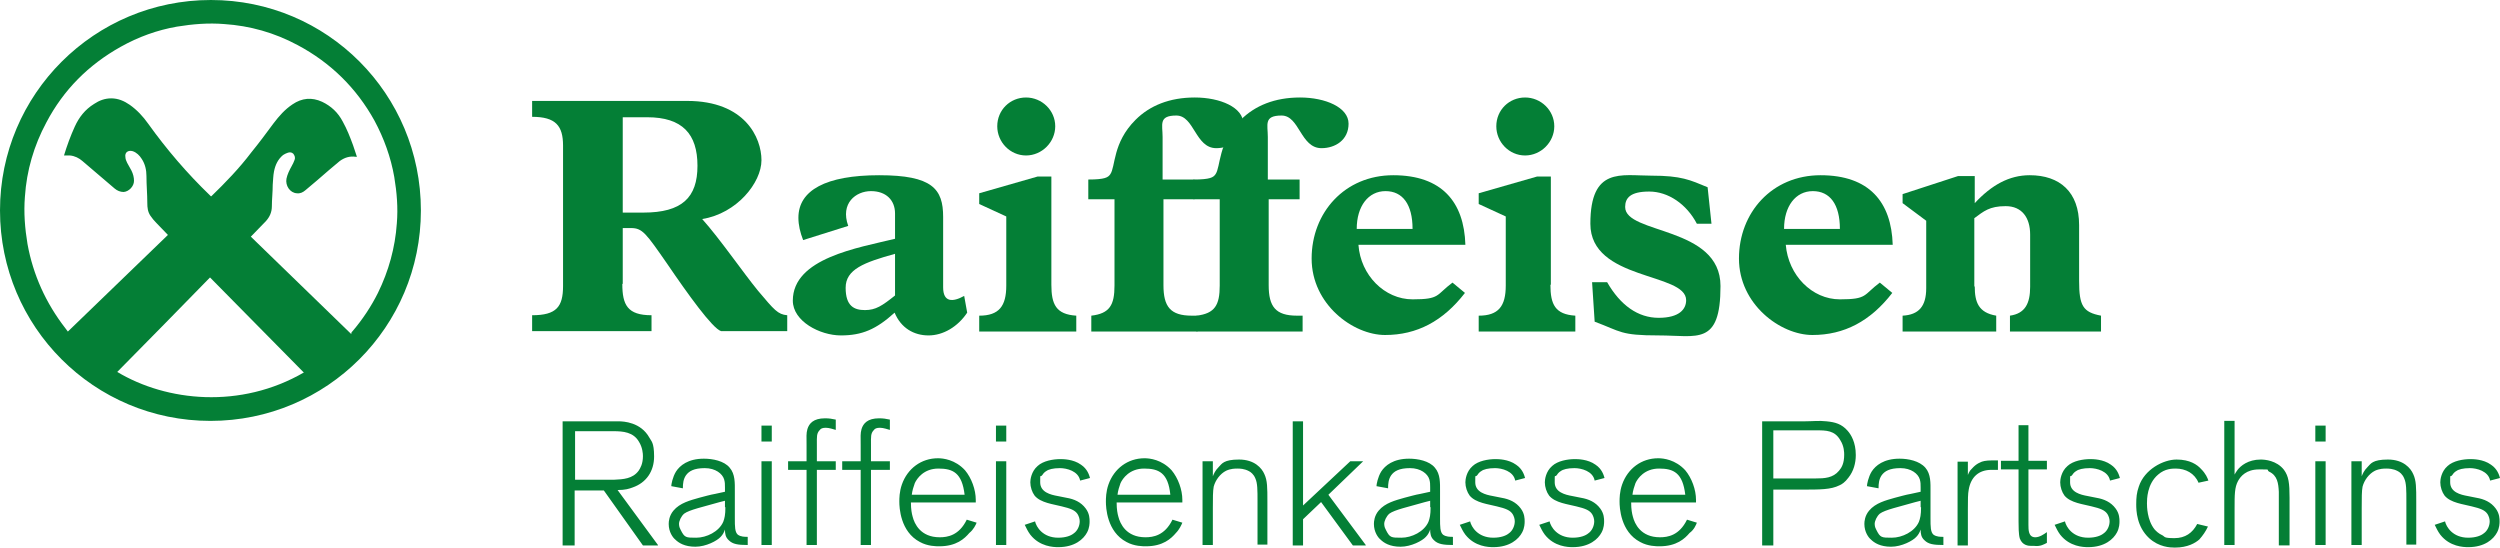
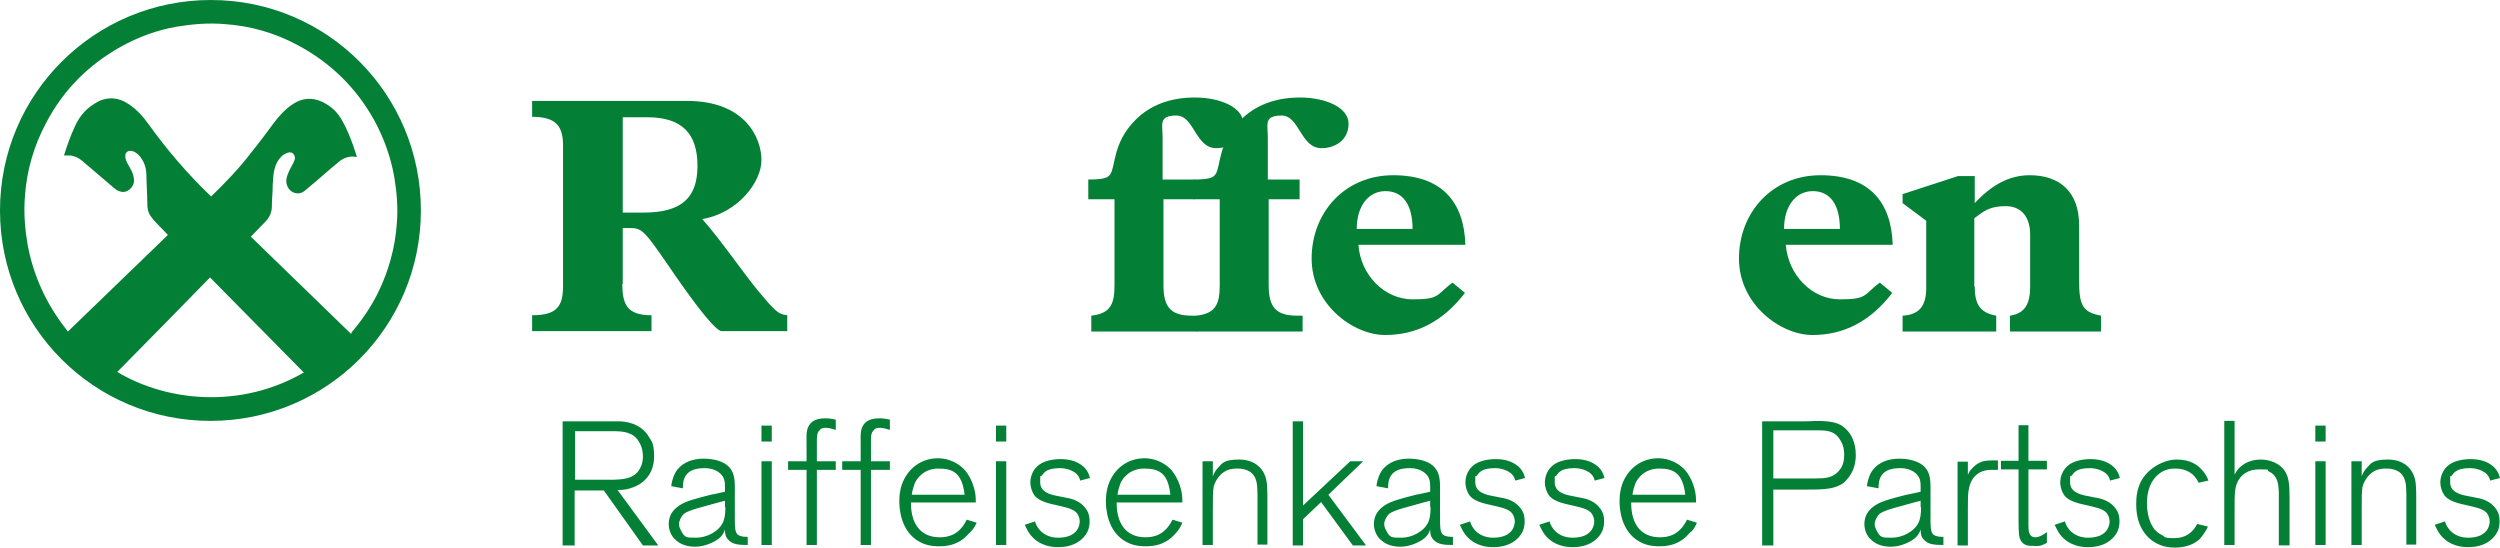
<svg xmlns="http://www.w3.org/2000/svg" id="Ebene_1" data-name="Ebene 1" version="1.1" viewBox="0 0 582.1 127.5">
  <defs>
    <style>
      .cls-1 {
        fill: #047f36;
        stroke-width: 0px;
      }
    </style>
  </defs>
  <g>
    <path class="cls-1" d="M144.9,66.1c0,4.9,1.2,7.3,6.8,7.3v3.7h-27.8v-3.7c5.7,0,7.2-2,7.2-6.8v-32.7c0-4.6-1.7-6.7-7.2-6.7v-3.7h36.1c13.5,0,17.3,8.6,17.3,13.8s-5.7,12.4-13.8,13.7c4.2,4.7,9.4,12.3,13,16.7,3.8,4.5,4.6,5.5,6.8,5.7v3.7h-15.4c-2-.6-7.8-8.7-12.5-15.6-5-7.2-5.8-8.4-8.5-8.4h-1.9v13h-.1ZM144.9,49.5h4.9c9,0,12.6-3.5,12.6-10.9s-3.5-11.3-11.7-11.3h-5.7v22.2h-.1Z" />
-     <path class="cls-1" d="M225.2,72.8c-2.2,3.3-5.6,5.3-9,5.3s-6.4-1.7-7.9-5.3c-4.3,3.9-7.6,5.3-12.5,5.3s-11.2-3.3-11.2-8.1c0-9.9,15.2-12.3,23.8-14.4v-5.9c0-3.1-2.1-5.2-5.6-5.2s-7.2,2.8-5.3,8.1l-10.5,3.3c-.7-1.8-1.1-3.5-1.1-5.2,0-6.4,6.4-9.9,18.8-9.9s14.9,3.2,14.9,9.7v16.4c0,3.5,2.2,3.5,4.9,2l.7,3.9h0ZM208.4,59.1c-7.2,2-11.5,3.6-11.5,7.9s2,5.2,4.5,5.2,4-1,7-3.4v-9.7h0Z" />
    <path class="cls-1" d="M278.3,46.4h-7.4v20c0,5,1.6,7.1,6.6,7.1h1.3v3.7h-24.7v-3.7c4.3-.5,5.4-2.5,5.4-7v-20.1h-6.1v-4.6c3.9,0,4.6-.5,5.1-1.2,1.3-1.8.5-7.3,5.9-12.7,3.3-3.3,7.9-5.2,13.8-5.2s11.3,2.3,11.3,6.1-3.1,5.7-6.3,5.7c-4.9,0-5.1-7.6-9.3-7.6s-3.2,2.1-3.2,5v9.9h7.4v4.6h.2Z" />
    <path class="cls-1" d="M302.8,46.4h-7.4v20c0,5,1.6,7.1,6.6,7.1h1.3v3.7h-24.7v-3.7c4.3-.5,5.4-2.5,5.4-7v-20.1h-6.1v-4.6c3.9,0,4.6-.5,5.1-1.2,1.3-1.8.5-7.3,5.9-12.7,3.3-3.3,7.9-5.2,13.8-5.2s11.3,2.3,11.3,6.1-3.1,5.7-6.3,5.7c-4.9,0-5.1-7.6-9.3-7.6s-3.2,2.1-3.2,5v9.9h7.4v4.6h.2Z" />
    <path class="cls-1" d="M341.1,68.2c-5.1,6.6-11.2,9.8-18.6,9.8s-17.1-7.1-17.1-17.8,7.7-19.4,19-19.4,16.5,6.2,16.8,16.2h-24.9c.5,7.1,6.1,12.7,12.6,12.7s5.4-1,9.3-3.9l2.9,2.4h0ZM328.9,53.3c0-5.7-2.3-8.8-6.3-8.8s-6.7,3.5-6.7,8.8h13Z" />
-     <path class="cls-1" d="M361,66.3c0,4.6,1.1,6.9,5.8,7.2v3.7h-22.5v-3.7c4.6,0,6.3-2.2,6.3-7v-16.1l-6.3-2.9v-2.5l13.6-3.9h3.2v25.2h-.1ZM355.1,22.7c3.7,0,6.8,3,6.8,6.7s-3.1,6.8-6.8,6.8-6.7-3.1-6.7-6.8c0-3.8,3-6.7,6.7-6.7h0Z" />
-     <path class="cls-1" d="M244.8,66.3c0,4.6,1.1,6.9,5.8,7.2v3.7h-22.6v-3.7c4.6,0,6.3-2.2,6.3-7v-16.1l-6.3-2.9v-2.5l13.6-3.9h3.2v25.2h0ZM238.9,22.7c3.7,0,6.8,3,6.8,6.7s-3.1,6.8-6.8,6.8-6.7-3.1-6.7-6.8c0-3.8,3-6.7,6.7-6.7h0Z" />
-     <path class="cls-1" d="M398.5,52.1h-3.4c-2.4-4.6-6.7-7.5-11.1-7.5s-5.6,1.5-5.6,3.6c0,6.4,22.2,4.4,22.2,18.4s-5.4,11.5-14.4,11.5-8.7-.9-14.9-3.2l-.6-9.2h3.5c3.1,5.4,7.2,8.3,12,8.3s6.4-2,6.4-4.1c0-6.5-22.3-4.5-22.3-17.8s7.2-11.2,14.2-11.2,9,1,13.1,2.7l.9,8.5h0Z" />
    <path class="cls-1" d="M440.6,68.2c-5.1,6.6-11.2,9.8-18.6,9.8s-17.1-7.1-17.1-17.8,7.7-19.4,19-19.4,16.5,6.2,16.8,16.2h-24.9c.6,7.1,6.1,12.7,12.6,12.7s5.4-1,9.3-3.9l2.9,2.4h0ZM428.4,53.3c0-5.7-2.3-8.8-6.3-8.8s-6.7,3.5-6.7,8.8h13Z" />
    <path class="cls-1" d="M459.8,66.7c0,3.7.9,6.1,5,6.8v3.7h-21.8v-3.7c3.8-.2,5.5-2.2,5.5-6.4v-15.7l-5.5-4.1v-2.1l12.9-4.2h3.9v6.3c3.9-4.2,8-6.5,12.8-6.5,7,0,11.5,3.9,11.5,11.6v13c0,5.8.9,7.3,5.1,8.1v3.7h-21.2v-3.7c3.5-.5,4.7-2.8,4.7-6.7v-12.2c0-3.9-1.9-6.6-5.7-6.6s-5.1,1.2-7.3,2.8v15.9h.1Z" />
    <path class="cls-1" d="M153.2,126.9l-9.4-12.8c1.8,0,2.7-.3,3.5-.6,3.2-1.1,5-3.8,5-7.2s-.7-3.6-1.1-4.4c-2-3.6-6-3.8-7.2-3.8-1.6,0-3.3,0-4.9,0h-8.1v28.9h2.8v-12.8h6.8l9.1,12.8h3.5ZM149.7,106.2c0,1.8-.6,2.8-1,3.4-1.4,1.9-3.6,2-5.7,2.1h-9.1v-11.3h8.9c2.3,0,4.7.2,6,2.5.8,1.3.9,2.7.9,3.3h0ZM174.1,126.9v-1.9c-.7,0-1.6,0-2.3-.5-.7-.6-.7-1.9-.7-3.8v-6.3c0-1.9.1-4-1.2-5.5-1.3-1.6-4-2.1-6-2.1-3.7,0-5.6,1.6-6.5,3-.8,1.3-1.1,3-1.1,3.4l2.7.5c0-1.1.1-2.1.7-3,.7-1,1.9-1.7,4.4-1.7s4.1,1.3,4.5,2.6c.2.7.2,1.1.2,1.9v1l-2.3.5c-1.2.2-2.5.6-3.7.9-2.1.6-4.5,1.2-6,3-1,1.2-1.1,2.5-1.1,3.1,0,1.9,1,3.2,1.5,3.6.8.8,2.2,1.7,4.7,1.7s5.1-1.4,5.9-2.3c.5-.5.8-1.1,1-1.7,0,.9.1,1.8.9,2.5.9.9,2.1,1.1,4.4,1.1h0ZM168.9,118.1c0,1.8-.2,2.6-.5,3.4-1,2.3-3.9,3.7-6.3,3.7s-2.7,0-3.6-1.8c-.1-.2-.4-.7-.4-1.4s.5-1.8,1.2-2.4c1.2-.9,4.5-1.6,8.3-2.7l1.2-.3v1.5h.1ZM179.7,102.8v-3.7h-2.4v3.7h2.4ZM179.7,126.9v-19.5h-2.4v19.5h2.4ZM194.6,109.4v-2h-4.4v-3.9c0-1.8-.1-2.6.7-3.4.2-.3.6-.5,1.4-.5s1.9.4,2.3.5v-2.4c-.9-.2-1.6-.3-2.5-.3-2.7,0-3.7,1.2-4.1,2.5-.3,1.1-.2,1.7-.2,3.8v3.7h-4.3v2h4.3v17.5h2.4v-17.5h4.4ZM207.2,109.4v-2h-4.4v-3.9c0-1.8-.1-2.6.7-3.4.2-.3.6-.5,1.4-.5s1.9.4,2.3.5v-2.4c-.9-.2-1.6-.3-2.5-.3-2.7,0-3.7,1.2-4.1,2.5-.3,1.1-.2,1.7-.2,3.8v3.7h-4.3v2h4.3v17.5h2.4v-17.5h4.4ZM227.4,121.7l-2.3-.7c-1.8,3.7-4.5,4.1-6.3,4.1-4.5,0-5.9-3.2-6.3-4.8-.2-.7-.4-1.7-.4-3.3h15.1v-.6c0-2.4-1-5.1-2.5-6.9-2.3-2.5-5.1-2.8-6.3-2.8-3.9,0-7.1,2.4-8.4,6.1-.6,1.7-.6,3.3-.6,4,0,1.3.2,7,4.8,9.4,1.8,1,3.8,1,4.5,1,4,0,5.9-1.8,7-3.1,1-.8,1.5-1.9,1.7-2.4h0ZM224.6,115.2h-12.3c.1-.9.4-1.9.7-2.7.5-1.1,2.1-3.4,5.5-3.4s5.5,1,6.1,6.1h0ZM234.3,102.8v-3.7h-2.4v3.7h2.4ZM234.3,126.9v-19.5h-2.4v19.5h2.4ZM253.7,121.4c0-.6,0-1.8-.9-3-1.1-1.5-2.7-2.2-4.5-2.5l-2-.4c-1.7-.3-4.1-.9-4.1-3.2s0-1,.5-1.7c.3-.5.7-.8.9-.9.5-.4,1.6-.7,3.2-.7s4.3.7,4.7,2.9l2.3-.6c-.2-.7-.6-2.1-2.1-3.1-1.8-1.3-4.2-1.3-4.8-1.3-1.7,0-4,.4-5.3,1.6-1.5,1.3-1.7,3.2-1.7,3.8,0,1.1.4,2.3,1,3.1,1.4,1.7,4.4,2,6.3,2.5,2.1.5,3.1.9,3.7,1.8.3.5.5,1.1.5,1.7,0,1-.5,2.2-1.4,2.8-.6.5-1.8,1-3.6,1-3.6,0-5.1-2.5-5.4-3.8l-2.4.8c.4.8.7,1.5,1.3,2.3,2.2,2.8,5.4,2.9,6.5,2.9,3.9,0,5.9-1.9,6.7-3.4.6-1.1.6-2.2.6-2.6h0ZM275.3,121.7l-2.3-.7c-1.8,3.7-4.5,4.1-6.3,4.1-4.5,0-5.9-3.2-6.3-4.8-.2-.7-.4-1.7-.4-3.3h15.3v-.6c0-2.4-1-5.1-2.5-6.9-2.3-2.5-5.1-2.8-6.3-2.8-3.9,0-7.1,2.4-8.4,6.1-.6,1.7-.6,3.3-.6,4,0,1.3.2,7,4.8,9.4,1.8,1,3.8,1,4.5,1,4,0,5.9-1.8,7-3.1.8-.8,1.3-1.9,1.5-2.4h0ZM272.5,115.2h-12.3c.1-.9.4-1.9.7-2.7.5-1.1,2.1-3.4,5.5-3.4s5.6,1,6.1,6.1h0ZM295.1,126.9v-10.1c0-3.3,0-4.9-.7-6.4-.6-1.4-2.3-3.4-5.9-3.4s-4,1-4.7,1.7c-.9.9-1.2,1.7-1.4,2.2v-3.5h-2.4v19.5h2.4v-8.6c0-2.3,0-4,.2-5,.4-1.5,1.5-3,2.9-3.7,1.1-.5,2.1-.5,2.6-.5s1.6,0,2.7.6c.4.2,1.1.7,1.5,1.7.5,1.1.5,2.7.5,5.3v10.1h2.3ZM318,126.9l-8.7-11.7,8.1-7.8h-3l-11,10.3v-19.6h-2.4v28.9h2.4v-6.1l4.2-4,7.4,10.1h3ZM338.3,126.9v-1.9c-.7,0-1.6,0-2.3-.5-.7-.6-.7-1.9-.7-3.8v-6.3c0-1.9.1-4-1.2-5.5-1.3-1.6-4-2.1-6-2.1-3.7,0-5.6,1.6-6.5,3-.8,1.3-1.1,3-1.1,3.4l2.7.5c0-1.1.1-2.1.7-3,.7-1,1.9-1.7,4.4-1.7s4.1,1.3,4.5,2.6c.2.7.2,1.1.2,1.9v1l-2.3.5c-1.2.2-2.5.6-3.7.9-2.1.6-4.5,1.2-6,3-1,1.2-1.1,2.5-1.1,3.1,0,1.9,1,3.2,1.5,3.6.8.8,2.2,1.7,4.7,1.7s5.1-1.4,5.9-2.3c.5-.5.8-1.1,1-1.7,0,.9.1,1.8.9,2.5.9.9,2.2,1.1,4.4,1.1h0ZM333.1,118.1c0,1.8-.2,2.6-.5,3.4-1,2.3-3.9,3.7-6.3,3.7s-2.7,0-3.6-1.8c-.1-.2-.4-.7-.4-1.4s.5-1.8,1.2-2.4c1.2-.9,4.5-1.6,8.3-2.7l1.2-.3v1.5h0ZM355,121.4c0-.6,0-1.8-.9-3-1.1-1.5-2.7-2.2-4.5-2.5l-2-.4c-1.7-.3-4.1-.9-4.1-3.2s0-1,.5-1.7c.3-.5.7-.8.9-.9.5-.4,1.6-.7,3.2-.7s4.3.7,4.7,2.9l2.3-.6c-.2-.7-.6-2.1-2.1-3.1-1.8-1.3-4.2-1.3-4.8-1.3-1.7,0-4,.4-5.3,1.6-1.5,1.3-1.7,3.2-1.7,3.8,0,1.1.4,2.3,1,3.1,1.4,1.7,4.4,2,6.3,2.5,2.1.5,3.1.9,3.7,1.8.3.5.5,1.1.5,1.7,0,1-.5,2.2-1.4,2.8-.6.5-1.8,1-3.6,1-3.6,0-5.1-2.5-5.4-3.8l-2.4.8c.4.8.7,1.5,1.3,2.3,2.2,2.8,5.4,2.9,6.5,2.9,3.9,0,5.9-1.9,6.7-3.4.6-1.1.6-2.2.6-2.6h0ZM373.5,121.4c0-.6,0-1.8-.9-3-1.1-1.5-2.7-2.2-4.5-2.5l-2-.4c-1.7-.3-4.1-.9-4.1-3.2s0-1,.5-1.7c.3-.5.7-.8.9-.9.5-.4,1.6-.7,3.2-.7s4.3.7,4.7,2.9l2.3-.6c-.2-.7-.6-2.1-2.1-3.1-1.8-1.3-4.2-1.3-4.8-1.3-1.7,0-4,.4-5.3,1.6-1.5,1.3-1.7,3.2-1.7,3.8,0,1.1.4,2.3,1,3.1,1.4,1.7,4.4,2,6.3,2.5,2.1.5,3.1.9,3.7,1.8.3.5.5,1.1.5,1.7,0,1-.5,2.2-1.4,2.8-.6.5-1.8,1-3.6,1-3.6,0-5.1-2.5-5.4-3.8l-2.4.8c.4.8.7,1.5,1.3,2.3,2.2,2.8,5.4,2.9,6.5,2.9,3.9,0,5.9-1.9,6.7-3.4.6-1.1.6-2.2.6-2.6h0ZM395.1,121.7l-2.3-.7c-1.8,3.7-4.5,4.1-6.3,4.1-4.5,0-5.9-3.2-6.3-4.8-.2-.7-.4-1.7-.4-3.3h15.1v-.6c0-2.4-1-5.1-2.5-6.9-2.3-2.5-5.1-2.8-6.3-2.8-3.9,0-7.1,2.4-8.4,6.1-.6,1.7-.6,3.3-.6,4,0,1.3.2,7,4.8,9.4,1.8,1,3.8,1,4.5,1,4,0,5.9-1.8,7-3.1,1.1-.8,1.5-1.9,1.7-2.4h0ZM392.4,115.2h-12.3c.1-.9.4-1.9.7-2.7.5-1.1,2.1-3.4,5.5-3.4s5.5,1,6.1,6.1h0ZM432.1,105.9c0-2.9-1.1-4.7-1.9-5.6-1.4-1.6-2.9-2-4.9-2.2-1.7-.2-3.4,0-5.1,0h-9.9v28.9h2.6v-13h6.4c4.6,0,7,0,9-1,.5-.2,1.3-.7,2.1-1.8,1.2-1.5,1.7-3.4,1.7-5.2h0ZM429.4,105.9c0,2-.6,3-1.2,3.7-1.4,1.7-3.4,1.8-5.4,1.8h-9.9v-11.2h10c2.3,0,4.3,0,5.6,2.3.9,1.4.9,2.9.9,3.4h0ZM452.5,126.9v-1.9c-.7,0-1.6,0-2.3-.5-.7-.6-.7-1.9-.7-3.8v-6.3c0-1.9.1-4-1.2-5.5-1.4-1.6-4-2.1-6-2.1-3.7,0-5.6,1.6-6.5,3-.8,1.3-1.1,3-1.1,3.4l2.7.5c0-1.1.1-2.1.7-3,.7-1,1.9-1.7,4.4-1.7s4.1,1.3,4.5,2.6c.2.7.2,1.1.2,1.9v1l-2.3.5c-1.2.2-2.5.6-3.7.9-2.1.6-4.5,1.2-6,3-1,1.2-1.1,2.5-1.1,3.1,0,1.9,1,3.2,1.5,3.6.8.8,2.2,1.7,4.7,1.7s5.1-1.4,5.9-2.3c.5-.5.8-1.1,1-1.7,0,.9.1,1.8.9,2.5.9.9,2.1,1.1,4.4,1.1h0ZM447.3,118.1c0,1.8-.2,2.6-.5,3.4-1,2.3-3.9,3.7-6.3,3.7s-2.7,0-3.6-1.8c-.1-.2-.4-.7-.4-1.4s.5-1.8,1.2-2.4c1.2-.9,4.5-1.6,8.3-2.7l1.2-.3v1.5h0ZM465.2,107.2c-.7,0-1.1,0-1.4,0-1.4,0-2.3.2-2.8.5-1.2.5-2,1.6-2.3,1.9-.2.3-.4.7-.5,1v-3.1h-2.4v19.5h2.4v-8.4c0-2.3,0-3.6.2-4.6.5-2.9,2.3-4.6,5.3-4.6s1,0,1.5,0v-2.2h0ZM476.6,126.4v-2.5c-.7.5-1.7,1.2-2.7,1.2-1.6,0-1.6-1.7-1.6-2.9v-12.9h4.3v-2h-4.3v-8.3h-2.3v8.3h-4.1v2h4.1v12.2c0,.9,0,3,.3,3.9.6,1.6,2,1.7,2.6,1.7h.7c1.5.2,2.4-.4,3-.7h0ZM493.5,121.4c0-.6,0-1.8-.9-3-1.1-1.5-2.7-2.2-4.5-2.5l-2-.4c-1.7-.3-4.1-.9-4.1-3.2s0-1,.5-1.7c.3-.5.7-.8.9-.9.5-.4,1.6-.7,3.2-.7s4.3.7,4.7,2.9l2.3-.6c-.2-.7-.6-2.1-2.1-3.1-1.8-1.3-4.2-1.3-4.8-1.3-1.7,0-4,.4-5.3,1.6-1.5,1.3-1.7,3.2-1.7,3.8,0,1.1.4,2.3,1,3.1,1.4,1.7,4.4,2,6.3,2.5,2.1.5,3.1.9,3.7,1.8.3.5.5,1.1.5,1.7,0,1-.5,2.2-1.4,2.8-.6.5-1.8,1-3.6,1-3.6,0-5.1-2.5-5.4-3.8l-2.4.8c.4.8.7,1.5,1.3,2.3,2.2,2.8,5.4,2.9,6.5,2.9,3.9,0,5.9-1.9,6.7-3.4.6-1.1.6-2.2.6-2.6h0ZM514.1,122.6l-2.5-.6c-1.1,2.1-2.8,3.3-5.3,3.3s-2.2-.3-2.7-.6c-1.1-.5-1.6-1.1-1.9-1.4-1.8-2.2-1.8-5.5-1.8-6.1,0-.9,0-4.5,2.6-6.7,1.6-1.4,3.3-1.4,4.1-1.4,2.3,0,4.4,1.1,5.3,3.3l2.3-.5c-.2-.6-.6-1.6-1.7-2.7-.9-1-2.6-2.2-5.7-2.2s-7.5,2.3-8.8,6.3c-.5,1.4-.6,2.6-.6,4.1s.1,5.2,3,7.9c2.3,2.1,4.9,2.2,6,2.2,3,0,4.8-1.1,5.7-1.9.8-.9,1.5-1.9,2-3h0ZM533.1,126.9v-11c0-3.4-.2-5-1.3-6.5-1.7-2.2-4.5-2.4-5.4-2.4-3,0-4.7,1.5-5.4,2.4-.3.4-.6.9-.7,1.1v-12.5h-2.4v28.9h2.4v-8.4c0-3.4,0-5,.8-6.5.6-1.1,1.9-2.7,4.9-2.7s1.6,0,2.3.5c2,.9,2.2,2.8,2.3,4.7v12.5h2.5ZM541.5,102.8v-3.7h-2.4v3.7h2.4ZM541.5,126.9v-19.5h-2.4v19.5h2.4ZM562.6,126.9v-10.1c0-3.3,0-4.9-.7-6.4-.6-1.4-2.3-3.4-5.9-3.4s-4,1-4.7,1.7c-.9.9-1.2,1.7-1.4,2.2v-3.5h-2.4v19.5h2.4v-8.6c0-2.3,0-4,.2-5,.4-1.5,1.5-3,2.9-3.7,1.1-.5,2.1-.5,2.6-.5s1.6,0,2.7.6c.4.2,1.1.7,1.5,1.7.5,1.1.5,2.7.5,5.3v10.1h2.3ZM582,121.4c0-.6,0-1.8-.9-3-1.1-1.5-2.7-2.2-4.5-2.5l-2-.4c-1.7-.3-4.1-.9-4.1-3.2s0-1,.5-1.7c.3-.5.7-.8.9-.9.5-.4,1.6-.7,3.2-.7s4.3.7,4.7,2.9l2.3-.6c-.2-.7-.6-2.1-2.1-3.1-1.8-1.3-4.2-1.3-4.8-1.3-1.7,0-4,.4-5.3,1.6-1.5,1.3-1.7,3.2-1.7,3.8,0,1.1.4,2.3,1,3.1,1.4,1.7,4.4,2,6.3,2.5,2.1.5,3.1.9,3.7,1.8.3.5.5,1.1.5,1.7,0,1-.5,2.2-1.4,2.8-.6.5-1.8,1-3.6,1-3.6,0-5.1-2.5-5.4-3.8l-2.4.8c.4.8.7,1.5,1.3,2.3,2.2,2.8,5.4,2.9,6.5,2.9,3.9,0,5.9-1.9,6.7-3.4.6-1.1.6-2.2.6-2.6h0Z" />
  </g>
  <g id="_5wQiAn.tif" data-name="5wQiAn.tif">
    <path class="cls-1" d="M98,49c0,27.1-21.9,49-49,49C21.9,98,0,76.1,0,49,0,21.9,22,0,49.1,0c27.1,0,48.9,21.9,48.9,49ZM81.8,77.5c.1-.2.2-.3.3-.4,2.3-2.7,4.3-5.7,5.9-8.9,2.5-5.1,4-10.5,4.4-16.2.3-3.6,0-7.2-.6-10.8-.8-4.6-2.4-9-4.6-13.1-4.2-7.6-10.2-13.5-17.9-17.6-5.4-2.9-11.1-4.5-17.1-4.9-3.7-.3-7.3,0-11,.6-4.6.8-9,2.4-13.1,4.7-7.5,4.2-13.3,10-17.3,17.6-2.9,5.4-4.6,11.2-5,17.3-.3,3.7,0,7.4.6,11,1.3,7.2,4.3,13.8,8.8,19.6.2.3.4.5.6.8,7.8-7.5,15.5-15,23.3-22.5-.9-.9-1.8-1.9-2.7-2.8-.5-.5-1-1.1-1.4-1.7-.6-.9-.7-1.9-.7-2.9,0-2.1-.2-4.2-.2-6.3,0-1.4-.3-2.8-1.1-4-.5-.8-1.2-1.5-2.1-1.8-1.1-.3-1.9.3-1.7,1.4,0,.4.2.9.4,1.3.3.6.7,1.2,1,1.8.4.8.6,1.6.6,2.4,0,1.3-1.2,2.5-2.4,2.6-.8,0-1.5-.3-2.1-.8-2.5-2.1-5-4.3-7.5-6.4-.8-.7-1.8-1.2-2.9-1.3-.5,0-1,0-1.4,0,0,0,0,0,0,0,.7-2.3,1.5-4.5,2.5-6.7,1-2.2,2.4-4,4.5-5.3,1.2-.8,2.5-1.3,4-1.3,1.6,0,3,.6,4.3,1.5,1.7,1.2,3.1,2.7,4.3,4.4,4.3,6,9.1,11.6,14.4,16.7,0,0,.1.1.2.2,0,0,0,0,.1,0,3.3-3.2,6.5-6.5,9.3-10.2,1.8-2.2,3.5-4.5,5.2-6.8,1.3-1.7,2.6-3.2,4.4-4.4,2.2-1.5,4.5-1.7,6.9-.6,2.1,1,3.7,2.5,4.8,4.6,1,1.8,1.7,3.6,2.4,5.5.3.9.6,1.8.9,2.7-.1,0-.2,0-.3,0-1.4-.2-2.6.2-3.7,1-.9.7-1.6,1.4-2.5,2.1-1.8,1.6-3.6,3.1-5.5,4.7-.6.5-1.2.8-2,.7-1.6-.1-2.7-1.8-2.4-3.4.2-1,.7-2,1.2-2.9.3-.5.5-1,.7-1.5.2-.5,0-1-.3-1.4-.4-.4-.9-.4-1.4-.2-.3.1-.7.3-1,.5-1.2,1-1.8,2.3-2.1,3.8-.2,1-.2,2-.3,3.1,0,1.7-.2,3.4-.2,5,0,1.4-.5,2.5-1.4,3.5-1.1,1.1-2.1,2.2-3.2,3.3,0,0-.2.2-.3.3,7.8,7.6,15.6,15.1,23.4,22.7ZM70.7,86.7c-7.3-7.4-14.6-14.8-21.8-22.1-7.2,7.4-14.4,14.7-21.6,22,11.5,6.9,28.7,8.7,43.5.1Z" />
  </g>
</svg>